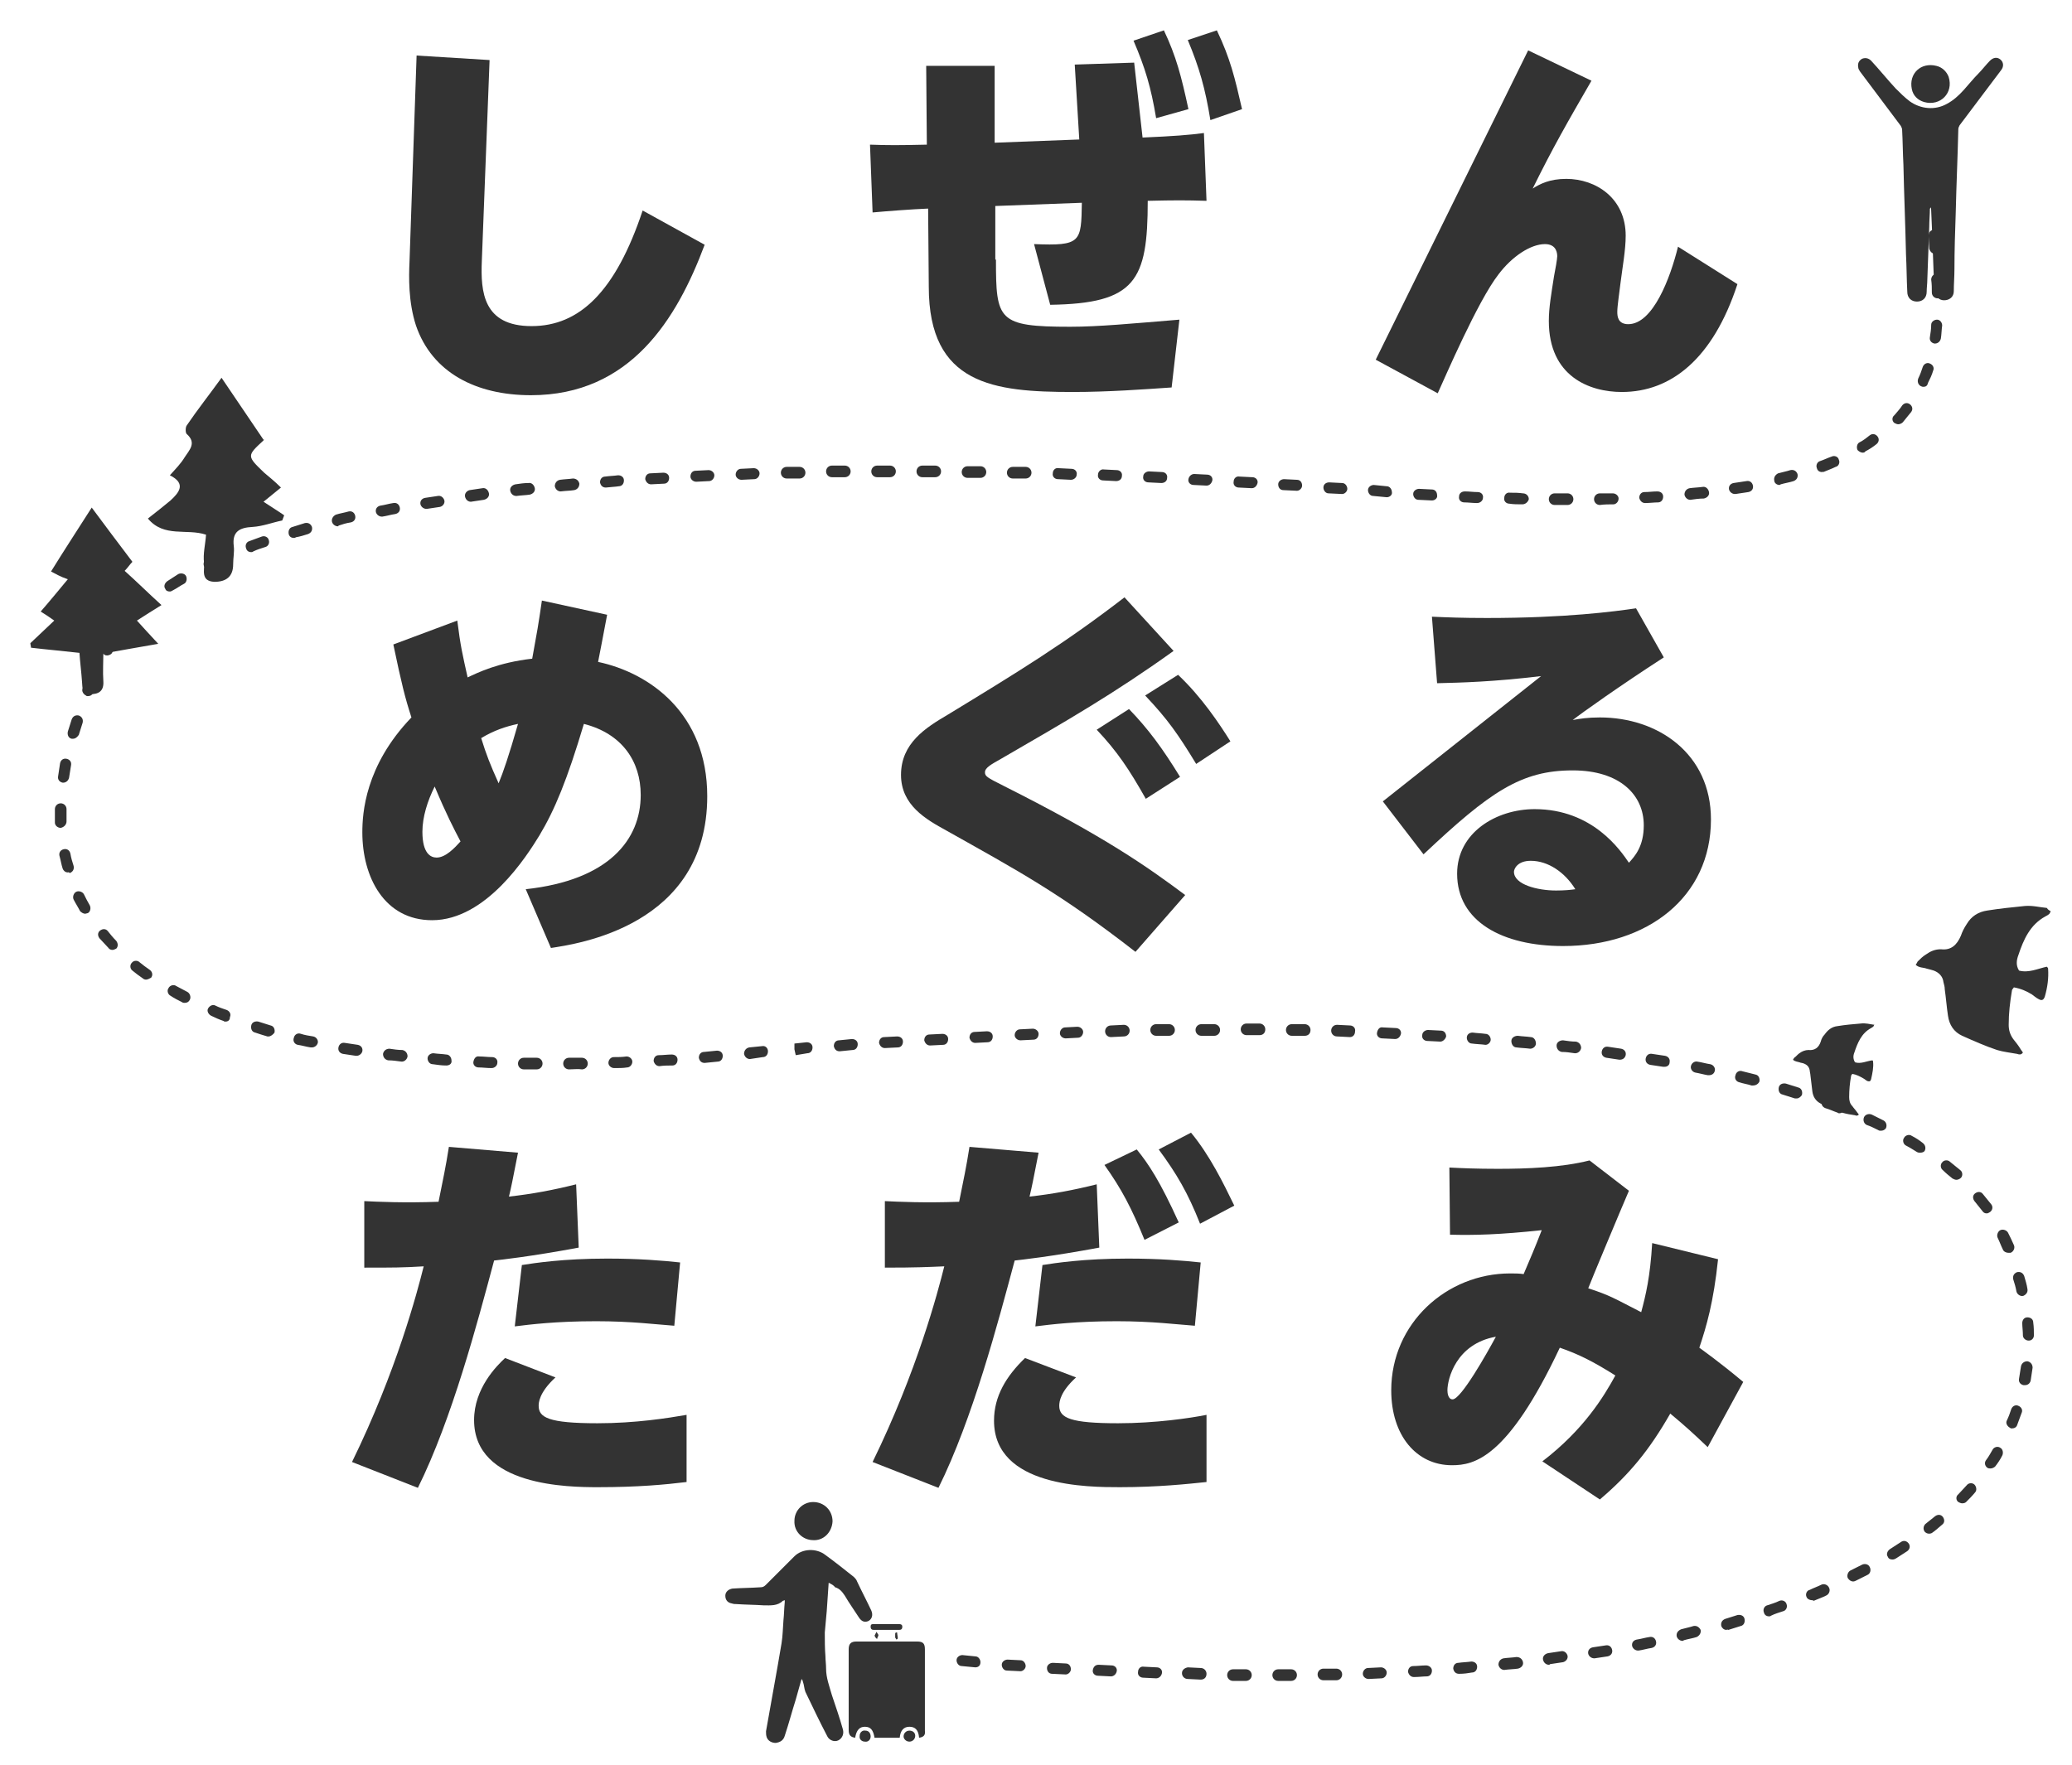
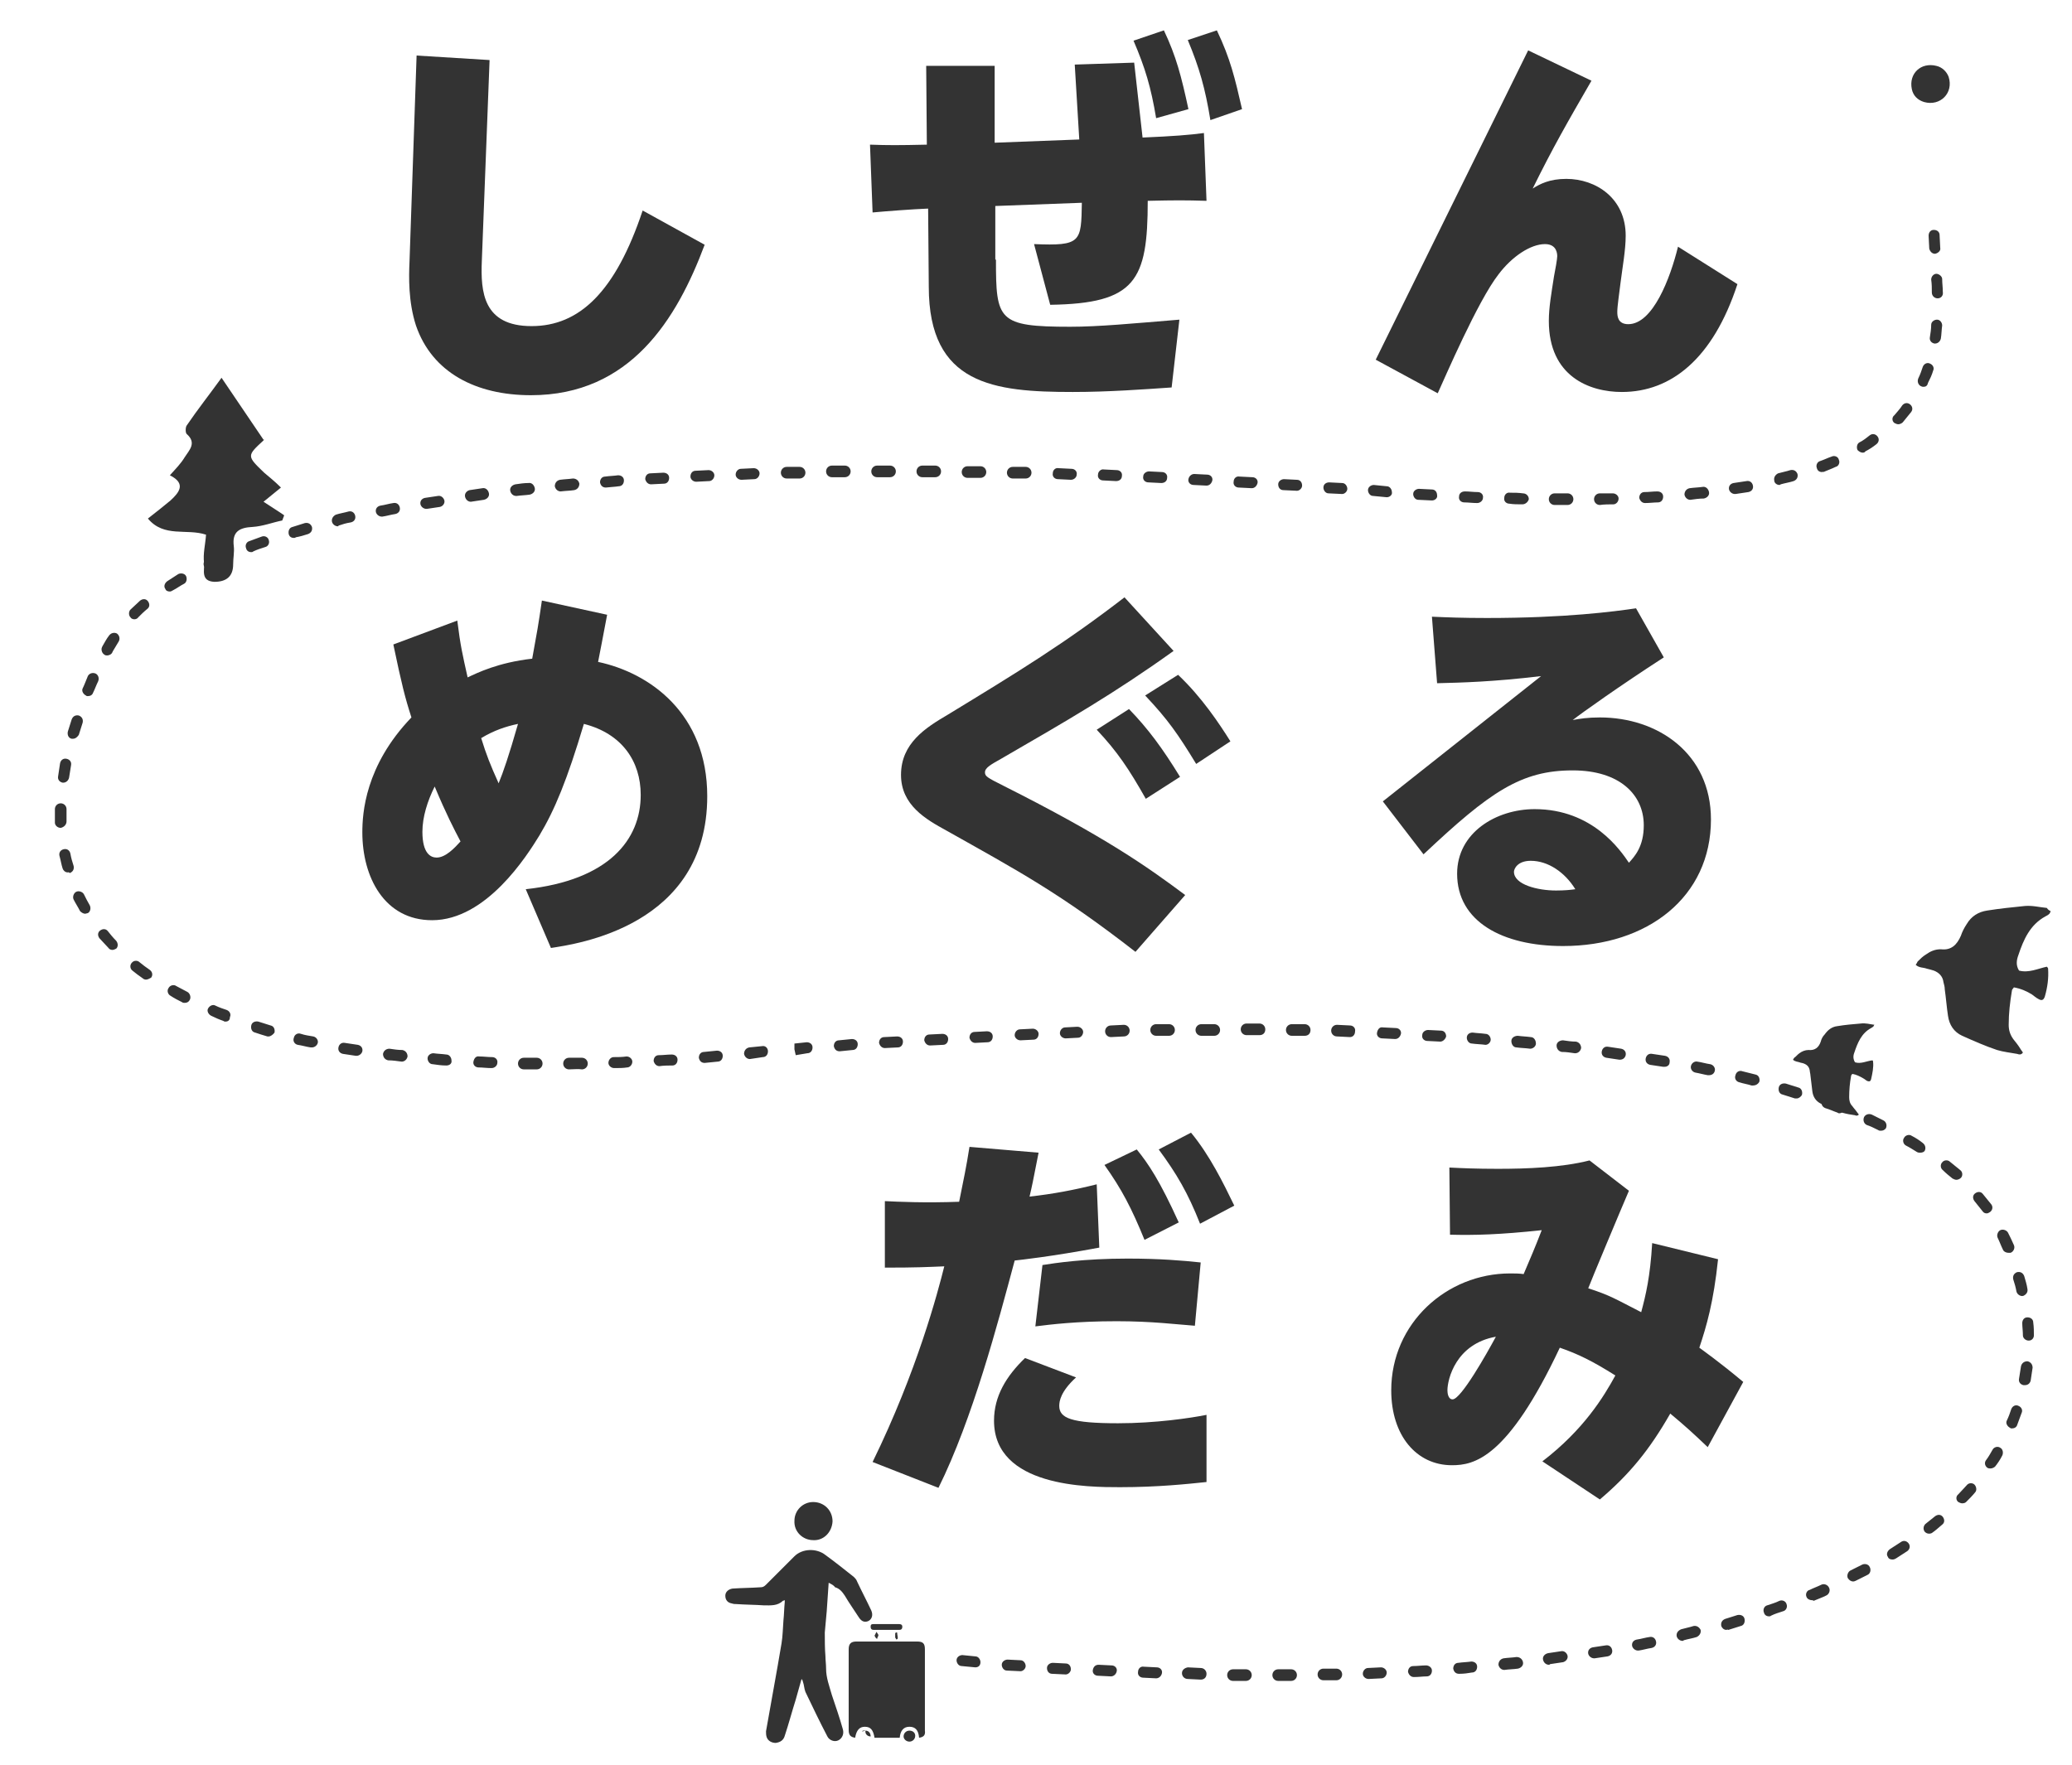
<svg xmlns="http://www.w3.org/2000/svg" version="1.1" id="レイヤー_1" x="0px" y="0px" width="320.8" height="273.3" viewBox="0 0 320.8 273.3" style="enable-background:new 0 0 320.8 273.3;" xml:space="preserve">
  <style type="text/css">
	.st0{fill:#333333;}
</style>
  <g>
    <g>
      <g>
        <g>
-           <path class="st0" d="M298.8,32.3c0,0.9-0.1,1.8-0.1,2.8c-0.1,2.7-0.2,5.5-0.3,8.2c0,0.6-0.1,1.3-0.1,1.9c0,0.9-0.6,1.5-1.5,1.5      c-0.9,0-1.5-0.6-1.5-1.5c-0.1-1.9-0.1-3.9-0.2-5.8c-0.1-4.6-0.3-9.3-0.4-13.9c-0.1-1.8-0.1-3.6-0.2-5.4c0-0.2-0.1-0.4-0.2-0.6      c-2.1-2.8-4.2-5.6-6.3-8.4c-0.1-0.2-0.3-0.4-0.3-0.7c-0.1-0.6,0.1-1,0.6-1.3c0.5-0.2,1-0.1,1.4,0.3c1.3,1.4,2.5,2.9,3.8,4.3      c0.7,0.7,1.4,1.4,2.2,2c1.7,1.2,3.9,1.4,5.7,0.4c2.1-1.1,3.3-3.1,4.9-4.7c0.6-0.6,1.2-1.4,1.8-2c0.5-0.5,1.1-0.6,1.6-0.2      c0.5,0.4,0.6,1.1,0.1,1.7c-2.1,2.8-4.3,5.7-6.4,8.5c-0.1,0.2-0.2,0.4-0.2,0.6c-0.1,4.3-0.3,8.6-0.4,12.9      c-0.1,2.9-0.2,5.9-0.2,8.8c0,1.1-0.1,2.3-0.1,3.4c0,0.9-0.7,1.4-1.5,1.4c-0.8,0-1.4-0.6-1.5-1.5c-0.2-4.1-0.3-8.2-0.5-12.4      c0-0.2,0-0.4-0.1-0.5C298.9,32.3,298.8,32.3,298.8,32.3z" />
          <path class="st0" d="M296,13.8c-0.5-2.4,1.4-4.2,3.8-3.6c0.9,0.2,1.6,0.9,1.9,1.7c0.8,2.5-1.3,4.6-3.8,3.9      C296.9,15.5,296.2,14.8,296,13.8z" />
        </g>
      </g>
    </g>
    <g>
      <g>
        <g>
          <path class="st0" d="M128.3,245.1c-0.1,1.6-0.2,3-0.3,4.4c-0.1,1.1-0.2,2.2-0.3,3.3c0,1.2,0,2.5,0.1,3.7c0,0.6,0.1,1.2,0.1,1.9      c0,1.4,0.5,2.7,0.9,4.1c0.6,1.8,1.2,3.5,1.7,5.3c0.2,0.7-0.1,1.4-0.7,1.7c-0.6,0.3-1.4,0-1.7-0.6c-1.2-2.3-2.3-4.6-3.4-6.9      c-0.2-0.5-0.2-1.1-0.4-1.6c0-0.1-0.1-0.3-0.2-0.4c-0.3,1.1-0.6,2.1-0.9,3.2c-0.6,1.9-1.1,3.8-1.7,5.6c-0.2,0.7-0.7,1-1.4,1.1      c-0.6,0-1.2-0.3-1.4-0.9c-0.1-0.3-0.1-0.6-0.1-0.9c0.6-3.4,1.2-6.7,1.8-10.1c0.2-1.2,0.4-2.3,0.6-3.5c0.2-1.2,0.2-2.4,0.3-3.6      c0.1-0.9,0.1-1.8,0.2-2.8c0-0.1,0-0.2,0-0.3c-0.1,0-0.2,0.1-0.3,0.1c-0.8,0.8-1.9,0.7-2.9,0.7c-1.4-0.1-2.9-0.1-4.3-0.2      c-0.2,0-0.4,0-0.7-0.1c-0.6-0.1-1-0.5-1-1.2c0-0.6,0.5-1,1.1-1.1c1.4-0.1,2.9-0.1,4.3-0.2c0.4,0,0.6-0.1,0.9-0.4      c1.5-1.5,2.9-2.9,4.4-4.4c1.2-1.2,3.4-1.3,4.8-0.2c1.5,1.1,2.9,2.2,4.4,3.4c0.2,0.2,0.4,0.4,0.5,0.7c0.7,1.5,1.5,3,2.2,4.5      c0.3,0.7,0.1,1.3-0.4,1.6c-0.6,0.3-1.1,0.1-1.5-0.5c-0.7-1.1-1.5-2.2-2.2-3.4c-0.4-0.6-0.8-1.1-1.5-1.3      C129.1,245.5,128.7,245.3,128.3,245.1z" />
          <path class="st0" d="M142.3,269.1c-0.1-1.2-0.6-1.7-1.5-1.7c-0.9,0-1.4,0.6-1.5,1.7c-1.3,0-2.6,0-3.9,0      c-0.2-1.2-0.6-1.7-1.5-1.7c-0.8,0-1.3,0.5-1.5,1.7c-0.7-0.1-1-0.4-1-1.2c0-2.7,0-5.4,0-8.1c0-1.5,0-3,0-4.4      c0-0.9,0.4-1.2,1.2-1.2c3.1,0,6.3,0,9.4,0c0.9,0,1.2,0.3,1.2,1.2c0,4.2,0,8.4,0,12.6C143.3,268.7,143,269,142.3,269.1z" />
          <path class="st0" d="M125.9,238.5c-1.6,0-3-1.3-2.9-3c0-1.6,1.3-2.9,2.9-2.9c1.7,0,3,1.3,3,3      C128.8,237.3,127.5,238.6,125.9,238.5z" />
          <path class="st0" d="M137.3,252.4c-0.7,0-1.3,0-2,0c-0.3,0-0.5-0.1-0.5-0.5c0-0.4,0.2-0.4,0.5-0.4c1.3,0,2.6,0,3.9,0      c0.3,0,0.5,0.1,0.5,0.4c0,0.4-0.2,0.5-0.5,0.5C138.6,252.4,137.9,252.4,137.3,252.4z" />
-           <path class="st0" d="M134,268c0.5,0,0.8,0.4,0.8,0.9c0,0.5-0.4,0.9-0.9,0.8c-0.5,0-0.9-0.4-0.8-0.9      C133.1,268.3,133.5,267.9,134,268z" />
+           <path class="st0" d="M134,268c0.5,0,0.8,0.4,0.8,0.9c-0.5,0-0.9-0.4-0.8-0.9      C133.1,268.3,133.5,267.9,134,268z" />
          <path class="st0" d="M140.8,268c0.5,0,0.9,0.3,0.9,0.8c0,0.5-0.4,0.9-0.9,0.9c-0.5,0-0.9-0.4-0.9-0.8      C139.9,268.4,140.3,268,140.8,268z" />
          <path class="st0" d="M135.4,253.3c0.1-0.2,0.2-0.4,0.3-0.6c0.1,0.2,0.3,0.4,0.3,0.5c0,0.2-0.2,0.4-0.2,0.6      C135.6,253.7,135.5,253.5,135.4,253.3z" />
          <path class="st0" d="M138.6,253.3c0-0.1,0-0.2,0-0.3c0-0.1,0.1-0.2,0.1-0.2c0.1,0,0.2,0,0.2,0c0,0.3,0.1,0.6,0.1,0.9      c0,0.1-0.1,0.1-0.2,0.2c-0.1-0.1-0.1-0.2-0.2-0.3C138.6,253.5,138.6,253.4,138.6,253.3C138.6,253.3,138.6,253.3,138.6,253.3z" />
        </g>
      </g>
    </g>
    <g>
      <path class="st0" d="M75.8,9.3l-1.2,31.1c-0.2,4.8,0.2,10.1,7.7,10.1c7.4,0,13-5.3,17.2-17.9l9.6,5.3    c-4.3,11.5-11.5,23.3-26.9,23.3c-8.5,0-15.3-3.5-17.8-10.8c-1.2-3.7-1.1-7.6-1-9.8l1.1-32L75.8,9.3z" />
      <path class="st0" d="M154.2,40.2c0,9.4,0.3,10.4,11.5,10.4c4.4,0,9.6-0.5,16.9-1.1L181.4,60c-4.4,0.3-9.8,0.7-15.3,0.7    c-12.2,0-22.3-1.1-22.3-16.3l-0.1-12.1c-2.5,0.1-6.4,0.4-8.6,0.6l-0.4-10.5c2.8,0.1,4.4,0.1,8.8,0l-0.1-12.2h10.6v11.9l13.1-0.5    l-0.7-11.6l9.2-0.3l1.3,11.6c4.7-0.2,7.3-0.4,9.5-0.7l0.4,10.5c-3.2-0.1-4.9-0.1-9.1,0c0,12.4-1.9,15.9-15.1,16.1l-2.5-9.4    c7.3,0.3,7.3-0.3,7.4-6.4l-13.4,0.5V40.2z M180.2,4.7c1.9,4,2.7,7.1,3.8,12.2l-5,1.4c-0.8-4.8-1.7-7.8-3.5-12L180.2,4.7z     M188.4,4.7c2.1,4.4,2.8,7.4,3.9,12.2l-4.9,1.7c-0.8-4.9-1.7-8.1-3.5-12.4L188.4,4.7z" />
      <path class="st0" d="M246.4,12.5c-3.7,6.4-6,10.4-9.1,16.7c1.1-0.7,2.6-1.5,5.2-1.5c4.6,0,9.2,3,9.2,8.8c0,2.2-0.5,4.9-0.8,7.3    c-0.2,1.7-0.5,3.6-0.5,4.5c0,0.7,0.1,1.9,1.7,1.9c3.8,0,6.5-7.1,7.7-12l9.2,5.8c-3.8,11.6-10.3,16.7-17.9,16.7    c-5,0-11.3-2.4-11.3-11c0-2.1,0.4-4.3,0.8-6.9c0.2-1,0.5-2.7,0.5-3.1c0-0.3,0-1.9-1.9-1.9c-2.2,0-5.1,1.9-7.2,4.7    c-3.2,4.1-8.3,16-9.4,18.4l-9.6-5.2l23.6-47.9L246.4,12.5z" />
      <path class="st0" d="M94,95.2c-0.8,4.3-1,5.2-1.4,7.3c8,1.7,16.9,8,16.9,20.8c0,20.2-20.4,22.9-24.2,23.5l-3.9-9.1    c12.9-1.4,17.8-7.7,17.8-14.6c0-5.2-2.9-9.5-8.8-11c-2.6,8.7-4.5,13.3-6.9,17.3c-1.9,3.1-8.2,13.1-16.6,13.1    c-7.4,0-10.8-6.7-10.8-13.6c0-2.9,0.4-10.3,7.6-17.8c-1-3.1-1.5-5.1-2.8-11.3l9.9-3.7c0.5,4,0.8,5.2,1.6,8.8    c1.5-0.7,4.7-2.3,10-2.9c0.8-4.4,0.9-4.9,1.5-9L94,95.2z M67.3,121.8c-1.1,2.2-1.9,4.7-1.9,7c0,3.4,1.3,4,2.2,4    c1.4,0,2.8-1.5,3.7-2.5C70.3,128.4,69.1,126.1,67.3,121.8z M74.5,114.3c0.8,2.6,1.4,4.1,2.7,7c0.7-1.7,1.6-4.3,3-9.2    C78.3,112.5,76.5,113.1,74.5,114.3z" />
      <path class="st0" d="M181.7,100.8c-9.2,6.6-16.5,10.8-26.7,16.7c-1.6,0.9-2.5,1.4-2.5,2.1c0,0.6,0.3,0.8,2.9,2.1    c15.7,7.9,22.2,12.5,28.1,16.9l-7.7,8.8c-11.7-9.1-18.1-12.5-29.3-18.8c-3.1-1.7-7-3.9-7-8.6c0-4.9,3.8-7.3,7.2-9.3    c11-6.7,18.2-11.1,27.4-18.2L181.7,100.8z M174.8,109.8c3,3.1,5.2,6.1,7.9,10.5l-5.3,3.4c-2.6-4.6-4.4-7.3-7.6-10.7L174.8,109.8z     M182.4,104.5c3.7,3.5,6.4,7.6,8.1,10.3l-5.3,3.5c-2.8-4.6-4.4-6.9-7.9-10.6L182.4,104.5z" />
      <path class="st0" d="M214.1,124.1l24.5-19.4c-7.6,0.9-12.2,1-16.1,1.1l-0.8-10.3c2.3,0.1,4.7,0.2,8.5,0.2c12.2,0,19.7-1,23.1-1.5    l4.3,7.6c-6.8,4.4-12.7,8.6-14.1,9.7c1.1-0.2,2.3-0.4,4.2-0.4c9,0,17.2,5.6,17.2,15.8c0,12-9.8,19.6-22.9,19.6    c-9.4,0-16.4-3.8-16.4-11.2c0-6.4,6.1-10,12-10c9,0,13.3,6.4,14.6,8.3c0.9-1,2.3-2.5,2.3-5.8c0-4.7-3.7-8.5-11-8.5    c-8,0-12.8,3.3-23.1,13L214.1,124.1z M237,133.3c-2.1,0-2.6,1.3-2.6,1.7c0,2,3.7,2.9,6.5,2.9c1.4,0,2.3-0.1,3-0.2    C242.3,135.1,239.7,133.3,237,133.3z" />
-       <path class="st0" d="M54.5,226.4c6.9-14.1,10.1-26.3,11.1-30.3c-3.4,0.2-4.6,0.2-9.2,0.2L56.4,186c2,0.1,6.2,0.3,11.5,0.1    c0.7-3.5,1.1-5.3,1.6-8.5l10.7,0.9c-0.9,4.6-1,5.1-1.4,6.8c3.6-0.4,6.8-1,10.4-1.9l0.4,9.8c-7.5,1.4-12.2,1.9-13.1,2    c-2.6,9.7-6.5,24.5-11.8,35.2L54.5,226.4z M86,213.3c-2.6,2.4-2.6,4-2.6,4.4c0,1.8,1.5,2.7,9.1,2.7c5.9,0,10.9-0.8,13.8-1.3v10.4    c-3.3,0.4-7.5,0.8-13.7,0.8c-4.5,0-19.2-0.1-19.2-10.4c0-4.9,3.5-8.4,4.8-9.6L86,213.3z M104.4,205.3c-2.8-0.2-6.6-0.7-12.1-0.7    c-6.2,0-10.2,0.5-12.6,0.8l1.1-9.5c1.9-0.3,6.4-1,13.2-1c4.9,0,8.5,0.3,11.3,0.6L104.4,205.3z" />
      <path class="st0" d="M135.1,226.4c6.9-14.1,10.1-26.3,11.1-30.3c-2.5,0.1-4.2,0.2-9.2,0.2L137,186c2,0.1,6.2,0.3,11.5,0.1    c0.7-3.5,1.1-5.3,1.6-8.5l10.7,0.9c-0.9,4.6-1,5.1-1.4,6.8c3.6-0.4,6.8-1,10.4-1.9l0.4,9.8c-7.5,1.4-12.2,1.9-13.1,2    c-2.6,9.7-6.5,24.5-11.8,35.2L135.1,226.4z M166.6,213.3c-2.4,2.2-2.6,3.7-2.6,4.4c0,1.9,1.8,2.7,9.1,2.7c5.8,0,11.2-0.8,13.7-1.3    v10.4c-2.9,0.3-7.5,0.8-13.4,0.8c-4.9,0-19.5,0-19.5-10.3c0-3.8,1.9-6.9,4.8-9.7L166.6,213.3z M185,205.3    c-2.8-0.2-6.6-0.7-12.1-0.7c-6.2,0-10.2,0.5-12.6,0.8l1.1-9.5c1.9-0.3,6.4-1,13.2-1c4.9,0,8.5,0.3,11.3,0.6L185,205.3z M176,178    c1.8,2.2,3.6,4.9,6.5,11.3l-5.3,2.7c-2-4.9-3.5-7.8-6.2-11.6L176,178z M184.4,175.4c2.9,3.5,5,7.8,6.7,11.3l-5.3,2.8    c-1.9-4.8-3.6-7.7-6.4-11.5L184.4,175.4z" />
      <path class="st0" d="M238.8,226.3c6.4-4.9,9.5-10,11.3-13.3c-3.5-2.2-5.7-3.3-8.6-4.3c-8.1,17.2-13.3,18.2-16.7,18.2    c-5.5,0-9.4-4.6-9.4-11.6c0-10.4,8.6-18.1,18.4-18.1c0.7,0,1.4,0,2.1,0.1c1.1-2.6,1.6-3.7,2.8-6.8c-6.5,0.7-10.5,0.8-14.2,0.7    l-0.1-10.4c1.9,0.1,4.2,0.2,7.5,0.2c4.5,0,9.9-0.2,14.2-1.3l6.1,4.7c-1,2.3-6.1,14.5-6.3,15.1c3.4,1.1,4.1,1.6,8.2,3.7    c0.7-2.6,1.4-5.5,1.7-10.7l10.2,2.5c-0.7,6.7-1.8,10.4-2.9,13.7c0.4,0.3,3.1,2.2,6.8,5.3l-5.5,10.1c-2.2-2.1-3.4-3.2-5.8-5.2    c-3.2,5.6-6.3,9.4-10.9,13.3L238.8,226.3z M224.1,215.3c0,0.4,0.1,1.4,0.8,1.4c1.3,0,5.3-7.1,6.7-9.7    C225.4,208.1,224.1,213.6,224.1,215.3z" />
    </g>
    <path class="st0" d="M197.9,260.3c-0.5,0-0.9-0.4-0.9-0.9s0.4-0.9,0.9-0.9c0.7,0,1.3,0,2,0c0,0,0,0,0,0c0.5,0,0.9,0.4,0.9,0.9   c0,0.5-0.4,0.9-0.9,0.9C199.3,260.3,198.6,260.3,197.9,260.3L197.9,260.3z M192.9,260.3C192.9,260.3,192.9,260.3,192.9,260.3l-2,0   c-0.5,0-0.9-0.4-0.9-0.9c0-0.5,0.4-0.9,0.9-0.9c0,0,0,0,0,0l2,0c0.5,0,0.9,0.4,0.9,0.9C193.8,259.9,193.4,260.3,192.9,260.3z    M204.9,260.2c-0.5,0-0.9-0.4-0.9-0.9c0-0.5,0.4-0.9,0.9-0.9l2,0c0.5,0,0.9,0.4,0.9,0.9c0,0.5-0.4,0.9-0.9,0.9L204.9,260.2   C205,260.2,205,260.2,204.9,260.2z M185.9,260.1C185.9,260.1,185.9,260.1,185.9,260.1l-2-0.1c-0.5,0-0.9-0.4-0.9-0.9   c0-0.5,0.4-0.8,0.9-0.9l2,0.1c0.5,0,0.9,0.4,0.9,0.9C186.8,259.8,186.4,260.1,185.9,260.1z M211.9,260c-0.5,0-0.9-0.4-0.9-0.8   c0-0.5,0.4-0.9,0.8-0.9l2-0.1c0.5,0,0.9,0.4,0.9,0.8c0,0.5-0.4,0.9-0.8,0.9L211.9,260C212,260,212,260,211.9,260z M179,259.9   C178.9,259.9,178.9,259.9,179,259.9l-2-0.1c-0.5,0-0.9-0.4-0.8-0.9c0-0.5,0.4-0.9,0.9-0.8l2,0.1c0.5,0,0.9,0.4,0.8,0.9   C179.8,259.6,179.4,259.9,179,259.9z M218.9,259.7c-0.5,0-0.8-0.4-0.9-0.8c0-0.5,0.3-0.9,0.8-0.9c0.7,0,1.3-0.1,2-0.1   c0.4,0,0.9,0.3,0.9,0.8c0,0.5-0.3,0.9-0.8,0.9C220.3,259.6,219.7,259.7,218.9,259.7C219,259.7,218.9,259.7,218.9,259.7z M172,259.6   C171.9,259.6,171.9,259.6,172,259.6l-2-0.1c-0.5,0-0.9-0.4-0.8-0.9s0.4-0.8,0.9-0.8l2,0.1c0.5,0,0.9,0.4,0.8,0.9   C172.8,259.3,172.4,259.6,172,259.6z M165,259.3C165,259.3,164.9,259.3,165,259.3l-2.1-0.1c-0.5,0-0.8-0.4-0.8-0.9   c0-0.5,0.5-0.8,0.9-0.8l2,0.1c0.5,0,0.8,0.4,0.8,0.9C165.8,258.9,165.4,259.3,165,259.3z M225.9,259.2c-0.5,0-0.8-0.3-0.9-0.8   c0-0.5,0.3-0.9,0.8-0.9c0.7-0.1,1.3-0.1,2-0.2c0.5,0,0.9,0.3,0.9,0.8c0,0.5-0.3,0.9-0.8,0.9C227.3,259.1,226.7,259.2,225.9,259.2   C226,259.2,225.9,259.2,225.9,259.2z M158,258.8C158,258.8,157.9,258.8,158,258.8l-2.1-0.1c-0.5,0-0.8-0.5-0.8-0.9   c0-0.5,0.5-0.8,0.9-0.8l2,0.1c0.5,0,0.8,0.5,0.8,0.9C158.8,258.4,158.4,258.8,158,258.8z M232.9,258.6c-0.4,0-0.8-0.3-0.9-0.8   c0-0.5,0.3-0.9,0.8-1c0.7-0.1,1.3-0.1,2-0.2c0.5,0,0.9,0.3,1,0.8c0.1,0.5-0.3,0.9-0.8,1C234.3,258.5,233.6,258.5,232.9,258.6   C232.9,258.6,232.9,258.6,232.9,258.6z M151,258.2C151,258.2,151,258.2,151,258.2l-2.1-0.2c-0.5,0-0.8-0.5-0.8-0.9   c0-0.5,0.5-0.8,0.9-0.8l2,0.2c0.5,0,0.8,0.5,0.8,0.9C151.8,257.9,151.5,258.2,151,258.2z M239.8,257.8c-0.4,0-0.8-0.3-0.9-0.8   c-0.1-0.5,0.3-0.9,0.8-1c0.7-0.1,1.3-0.2,2-0.3c0.5-0.1,0.9,0.3,1,0.7c0.1,0.5-0.3,0.9-0.7,1c-0.7,0.1-1.3,0.2-2,0.3   C239.9,257.8,239.9,257.8,239.8,257.8z M246.8,256.8c-0.4,0-0.8-0.3-0.9-0.7c-0.1-0.5,0.2-0.9,0.7-1c0.7-0.1,1.3-0.2,2-0.3   c0.5-0.1,0.9,0.2,1,0.7c0.1,0.5-0.2,0.9-0.7,1c-0.7,0.1-1.3,0.2-2,0.3C246.8,256.8,246.8,256.8,246.8,256.8z M253.6,255.6   c-0.4,0-0.8-0.3-0.9-0.7c-0.1-0.5,0.2-0.9,0.7-1c0.7-0.1,1.3-0.3,2-0.4c0.5-0.1,0.9,0.2,1,0.7c0.1,0.5-0.2,0.9-0.7,1   c-0.7,0.1-1.3,0.3-2,0.4C253.8,255.6,253.7,255.6,253.6,255.6z M260.5,254.1c-0.4,0-0.8-0.3-0.9-0.7c-0.1-0.5,0.2-0.9,0.7-1.1   c0.7-0.2,1.3-0.3,1.9-0.5c0.5-0.1,0.9,0.2,1.1,0.6c0.1,0.5-0.2,0.9-0.6,1.1c-0.6,0.2-1.3,0.3-2,0.5   C260.6,254.1,260.6,254.1,260.5,254.1z M267.3,252.4c-0.4,0-0.7-0.3-0.8-0.6c-0.1-0.5,0.1-0.9,0.6-1.1c0.6-0.2,1.3-0.4,1.9-0.6   c0.5-0.1,1,0.1,1.1,0.6s-0.1,1-0.6,1.1c-0.6,0.2-1.3,0.4-1.9,0.6C267.4,252.3,267.3,252.4,267.3,252.4z M273.9,250.3   c-0.4,0-0.7-0.2-0.8-0.6c-0.2-0.5,0.1-1,0.5-1.1c0.6-0.2,1.3-0.4,1.9-0.7c0.5-0.2,1,0.1,1.1,0.5c0.2,0.5-0.1,1-0.5,1.1   c-0.6,0.2-1.3,0.4-1.9,0.7C274.1,250.3,274,250.3,273.9,250.3z M280.5,247.8c-0.3,0-0.7-0.2-0.8-0.5c-0.2-0.4,0-1,0.5-1.1   c0.6-0.3,1.2-0.5,1.8-0.8c0.4-0.2,1,0,1.2,0.5c0.2,0.4,0,1-0.5,1.2c-0.6,0.3-1.2,0.5-1.9,0.8C280.7,247.8,280.6,247.8,280.5,247.8z    M286.9,244.9c-0.3,0-0.6-0.2-0.8-0.5c-0.2-0.4,0-1,0.4-1.2c0.6-0.3,1.2-0.6,1.8-0.9c0.4-0.2,1-0.1,1.2,0.4c0.2,0.4,0.1,1-0.4,1.2   c-0.6,0.3-1.2,0.6-1.8,0.9C287.1,244.9,287,244.9,286.9,244.9z M293,241.5c-0.3,0-0.6-0.1-0.7-0.4c-0.3-0.4-0.1-0.9,0.3-1.2   c0.6-0.4,1.1-0.7,1.7-1.1c0.4-0.3,0.9-0.2,1.2,0.2c0.3,0.4,0.2,0.9-0.2,1.2c-0.6,0.4-1.1,0.7-1.7,1.1   C293.3,241.5,293.1,241.5,293,241.5z M298.7,237.5c-0.3,0-0.5-0.1-0.7-0.3c-0.3-0.4-0.2-0.9,0.1-1.2c0.5-0.4,1-0.8,1.5-1.2   c0.4-0.3,0.9-0.3,1.2,0.1c0.3,0.4,0.3,0.9-0.1,1.2c-0.5,0.4-1,0.9-1.6,1.3C299.1,237.4,298.9,237.5,298.7,237.5z M303.8,232.8   c-0.2,0-0.4-0.1-0.6-0.2c-0.4-0.3-0.4-0.9,0-1.2c0.5-0.5,0.9-1,1.3-1.4c0.3-0.4,0.9-0.4,1.2-0.1s0.4,0.9,0.1,1.2   c-0.4,0.5-0.9,1-1.4,1.5C304.3,232.7,304.1,232.8,303.8,232.8z M308.2,227.4c-0.2,0-0.3,0-0.5-0.1c-0.4-0.3-0.5-0.8-0.2-1.2   c0.4-0.5,0.7-1.1,1-1.6c0.2-0.4,0.8-0.6,1.2-0.3c0.4,0.2,0.5,0.8,0.3,1.2c-0.3,0.6-0.7,1.2-1.1,1.7   C308.8,227.2,308.5,227.4,308.2,227.4z M311.5,221.2c-0.1,0-0.2,0-0.3-0.1c-0.4-0.2-0.7-0.7-0.5-1.1c0.3-0.6,0.5-1.2,0.7-1.8   c0.2-0.5,0.7-0.7,1.1-0.5c0.5,0.2,0.7,0.7,0.5,1.1c-0.2,0.6-0.5,1.3-0.7,1.9C312.2,221,311.9,221.2,311.5,221.2z M313.5,214.5   c-0.1,0-0.1,0-0.2,0c-0.5-0.1-0.8-0.5-0.7-1c0.1-0.6,0.2-1.3,0.3-1.9c0.1-0.5,0.5-0.8,1-0.8c0.5,0.1,0.8,0.5,0.8,1   c-0.1,0.7-0.2,1.4-0.3,2C314.3,214.2,314,214.5,313.5,214.5z M314.1,207.6c-0.5,0-0.9-0.4-0.9-0.8c0-0.7-0.1-1.3-0.1-1.9   c0-0.5,0.3-0.9,0.8-0.9c0.5,0,0.9,0.3,0.9,0.8c0.1,0.7,0.1,1.4,0.1,2C314.9,207.2,314.6,207.6,314.1,207.6   C314.1,207.6,314.1,207.6,314.1,207.6z M313.1,200.7c-0.4,0-0.8-0.3-0.9-0.7c-0.1-0.6-0.3-1.3-0.5-1.9c-0.1-0.5,0.1-0.9,0.6-1.1   c0.5-0.1,0.9,0.1,1.1,0.6c0.2,0.7,0.4,1.3,0.5,2c0.1,0.5-0.2,0.9-0.7,1.1C313.3,200.6,313.2,200.7,313.1,200.7z M310.9,194   c-0.3,0-0.7-0.2-0.8-0.5c-0.3-0.6-0.5-1.2-0.8-1.8c-0.2-0.4,0-1,0.4-1.2c0.4-0.2,1,0,1.2,0.4c0.3,0.6,0.6,1.2,0.9,1.9   c0.2,0.4,0,1-0.5,1.2C311.2,194,311.1,194,310.9,194z M307.6,187.9c-0.3,0-0.5-0.1-0.7-0.4c-0.4-0.5-0.8-1-1.2-1.5   c-0.3-0.4-0.3-0.9,0.1-1.2c0.4-0.3,0.9-0.3,1.2,0.1c0.4,0.5,0.9,1.1,1.3,1.6c0.3,0.4,0.2,0.9-0.2,1.2   C307.9,187.8,307.8,187.9,307.6,187.9z M302.9,182.7c-0.2,0-0.4-0.1-0.6-0.2c-0.5-0.4-1-0.8-1.5-1.3c-0.4-0.3-0.4-0.9-0.1-1.2   c0.3-0.4,0.9-0.4,1.2-0.1c0.5,0.4,1.1,0.9,1.6,1.3c0.4,0.3,0.4,0.9,0.1,1.2C303.4,182.6,303.1,182.7,302.9,182.7z M297.3,178.5   c-0.2,0-0.3,0-0.5-0.1c-0.5-0.3-1.1-0.7-1.7-1c-0.4-0.2-0.6-0.8-0.3-1.2c0.2-0.4,0.8-0.6,1.2-0.3c0.6,0.3,1.2,0.7,1.7,1.1   c0.4,0.3,0.5,0.8,0.3,1.2C297.9,178.4,297.6,178.5,297.3,178.5z M291.2,175.1c-0.1,0-0.3,0-0.4-0.1c-0.6-0.3-1.2-0.6-1.8-0.8   c-0.4-0.2-0.6-0.7-0.4-1.2c0.2-0.4,0.7-0.6,1.2-0.4c0.6,0.3,1.2,0.6,1.8,0.9c0.4,0.2,0.6,0.7,0.4,1.2   C291.8,175,291.5,175.1,291.2,175.1z M284.8,172.4c-0.1,0-0.2,0-0.3-0.1c-0.6-0.2-1.2-0.5-1.9-0.7c-0.5-0.2-0.7-0.7-0.5-1.1   c0.2-0.5,0.7-0.7,1.1-0.5c0.6,0.2,1.3,0.5,1.9,0.7c0.5,0.2,0.7,0.7,0.5,1.1C285.5,172.1,285.1,172.4,284.8,172.4z M278.2,170.1   c-0.1,0-0.2,0-0.3,0c-0.6-0.2-1.3-0.4-1.9-0.6c-0.5-0.1-0.7-0.6-0.6-1.1c0.1-0.5,0.6-0.7,1.1-0.6c0.6,0.2,1.3,0.4,1.9,0.6   c0.5,0.1,0.7,0.6,0.6,1.1C278.9,169.8,278.5,170.1,278.2,170.1z M271.4,168.1c-0.1,0-0.1,0-0.2,0c-0.6-0.2-1.3-0.3-1.9-0.5   c-0.5-0.1-0.8-0.6-0.6-1.1c0.1-0.5,0.6-0.8,1.1-0.6c0.7,0.2,1.3,0.3,2,0.5c0.5,0.1,0.7,0.6,0.6,1.1   C272.2,167.9,271.8,168.1,271.4,168.1z M264.6,166.5c-0.1,0-0.1,0-0.2,0c-0.6-0.1-1.3-0.3-1.9-0.4c-0.5-0.1-0.8-0.6-0.7-1   c0.1-0.5,0.6-0.8,1-0.7c0.7,0.1,1.3,0.3,2,0.4c0.5,0.1,0.8,0.6,0.7,1C265.4,166.3,265,166.5,264.6,166.5z M83.1,165.6   C83.1,165.6,83.1,165.6,83.1,165.6c-0.7,0-1.3,0-2,0c-0.5,0-0.9-0.4-0.9-0.9c0-0.5,0.4-0.9,0.9-0.9c0.7,0,1.3,0,2,0   c0.5,0,0.9,0.4,0.9,0.9C84,165.2,83.6,165.6,83.1,165.6z M88.1,165.6c-0.5,0-0.9-0.4-0.9-0.9c0-0.5,0.4-0.9,0.9-0.9   c0.7,0,1.3,0,2,0c0.5,0,0.9,0.4,0.9,0.9c0,0.5-0.4,0.9-0.9,0.9C89.5,165.5,88.8,165.6,88.1,165.6C88.1,165.6,88.1,165.6,88.1,165.6   z M76.1,165.4C76.1,165.4,76.1,165.4,76.1,165.4c-0.7,0-1.4-0.1-2-0.1c-0.5,0-0.9-0.4-0.8-0.9s0.4-0.9,0.9-0.8c0.7,0,1.3,0.1,2,0.1   c0.5,0,0.9,0.4,0.8,0.9C77,165,76.6,165.4,76.1,165.4z M95.1,165.4c-0.5,0-0.9-0.4-0.9-0.8c0-0.5,0.4-0.9,0.8-0.9   c0.7,0,1.3,0,2-0.1c0.5,0,0.9,0.4,0.9,0.8c0,0.5-0.4,0.9-0.8,0.9C96.5,165.4,95.8,165.4,95.1,165.4   C95.1,165.4,95.1,165.4,95.1,165.4z M257.7,165.2c-0.1,0-0.1,0-0.2,0c-0.6-0.1-1.3-0.2-2-0.3c-0.5-0.1-0.8-0.5-0.7-1   c0.1-0.5,0.5-0.8,1-0.7c0.7,0.1,1.3,0.2,2,0.3c0.5,0.1,0.8,0.5,0.7,1C258.5,164.9,258.2,165.2,257.7,165.2z M102.1,165.1   c-0.5,0-0.8-0.4-0.9-0.8c0-0.5,0.3-0.9,0.8-0.9c0.7,0,1.3-0.1,2-0.1c0.5,0,0.9,0.3,0.9,0.8c0,0.5-0.3,0.9-0.8,0.9   C103.5,165,102.8,165,102.1,165.1C102.1,165.1,102.1,165.1,102.1,165.1z M69.1,165C69.1,165,69.1,165,69.1,165   c-0.7,0-1.4-0.1-2.1-0.2c-0.5,0-0.8-0.5-0.8-0.9c0-0.5,0.5-0.8,0.9-0.8c0.7,0.1,1.3,0.1,2,0.2c0.5,0,0.8,0.5,0.8,0.9   C70,164.7,69.6,165,69.1,165z M109.1,164.6c-0.5,0-0.8-0.3-0.9-0.8c0-0.5,0.3-0.9,0.8-0.9l2-0.2c0.5,0,0.9,0.3,0.9,0.8   c0,0.5-0.3,0.9-0.8,0.9L109.1,164.6C109.1,164.6,109.1,164.6,109.1,164.6z M62.2,164.4C62.1,164.4,62.1,164.4,62.2,164.4   c-0.8-0.1-1.4-0.2-2.1-0.2c-0.5-0.1-0.8-0.5-0.8-1c0.1-0.5,0.5-0.8,1-0.8c0.7,0.1,1.3,0.2,2,0.2c0.5,0.1,0.8,0.5,0.8,1   C63,164.1,62.6,164.4,62.2,164.4z M250.8,164.1c0,0-0.1,0-0.1,0c-0.7-0.1-1.3-0.2-2-0.3c-0.5-0.1-0.8-0.5-0.7-1   c0.1-0.5,0.5-0.8,1-0.7c0.7,0.1,1.3,0.2,2,0.3c0.5,0.1,0.8,0.5,0.7,1C251.6,163.8,251.3,164.1,250.8,164.1z M116.1,164   c-0.4,0-0.8-0.3-0.9-0.8c0-0.5,0.3-0.9,0.8-1l2-0.2c0.5-0.1,0.9,0.3,0.9,0.8c0,0.5-0.3,0.9-0.8,0.9L116.1,164   C116.1,164,116.1,164,116.1,164z M55.2,163.5c0,0-0.1,0-0.1,0c-0.7-0.1-1.3-0.2-2-0.3c-0.5-0.1-0.8-0.5-0.7-1   c0.1-0.5,0.5-0.8,1-0.7c0.6,0.1,1.3,0.2,2,0.3c0.5,0.1,0.8,0.5,0.7,1C56,163.2,55.6,163.5,55.2,163.5z M123.2,163.4l-0.2-0.9l0-0.9   l1.9-0.2c0.5,0,0.9,0.3,0.9,0.8c0,0.5-0.3,0.9-0.8,0.9L123.2,163.4z M243.9,163.1c0,0-0.1,0-0.1,0c-0.7-0.1-1.3-0.2-2-0.2   c-0.5-0.1-0.8-0.5-0.8-1s0.5-0.8,1-0.8c0.7,0.1,1.3,0.2,2,0.2c0.5,0.1,0.8,0.5,0.8,1C244.7,162.8,244.3,163.1,243.9,163.1z    M130,162.8c-0.5,0-0.8-0.3-0.9-0.8c0-0.5,0.3-0.9,0.8-0.9l2-0.2c0.5,0,0.9,0.3,0.9,0.8c0,0.5-0.3,0.9-0.8,0.9L130,162.8   C130.1,162.8,130,162.8,130,162.8z M236.9,162.4C236.9,162.4,236.9,162.4,236.9,162.4c-0.7-0.1-1.4-0.1-2.1-0.2   c-0.5,0-0.8-0.5-0.8-1c0-0.5,0.5-0.8,1-0.8c0.7,0.1,1.3,0.1,2,0.2c0.5,0,0.8,0.5,0.8,1C237.8,162,237.4,162.4,236.9,162.4z    M137,162.3c-0.5,0-0.8-0.4-0.9-0.8c0-0.5,0.3-0.9,0.8-0.9l2-0.1c0.5,0,0.9,0.3,0.9,0.8c0,0.5-0.3,0.9-0.8,0.9L137,162.3   C137,162.3,137,162.3,137,162.3z M48.3,162.2c-0.1,0-0.1,0-0.2,0c-0.7-0.1-1.3-0.3-2-0.4c-0.5-0.1-0.8-0.6-0.6-1.1   c0.1-0.5,0.6-0.8,1.1-0.6c0.6,0.2,1.3,0.3,1.9,0.4c0.5,0.1,0.8,0.6,0.7,1C49.1,161.9,48.7,162.2,48.3,162.2z M144,161.9   c-0.5,0-0.8-0.4-0.9-0.8c0-0.5,0.3-0.9,0.8-0.9l2-0.1c0.5,0,0.9,0.3,0.9,0.8c0,0.5-0.3,0.9-0.8,0.9L144,161.9   C144,161.9,144,161.9,144,161.9z M230,161.8C229.9,161.8,229.9,161.8,230,161.8c-0.7-0.1-1.4-0.1-2.1-0.2c-0.5,0-0.8-0.5-0.8-0.9   c0-0.5,0.4-0.8,0.9-0.8c0.7,0.1,1.3,0.1,2,0.2c0.5,0,0.8,0.5,0.8,0.9C230.8,161.4,230.4,161.8,230,161.8z M151,161.5   c-0.5,0-0.8-0.4-0.9-0.8c0-0.5,0.3-0.9,0.8-0.9l1.9-0.1c0.5,0,0.9,0.3,0.9,0.8c0,0.5-0.3,0.9-0.8,0.9L151,161.5   C151,161.5,151,161.5,151,161.5z M223,161.3C223,161.3,222.9,161.3,223,161.3l-2-0.1c-0.5,0-0.9-0.4-0.8-0.9c0-0.5,0.5-0.8,0.9-0.8   l2,0.1c0.5,0,0.8,0.4,0.8,0.9C223.8,160.9,223.4,161.3,223,161.3z M158,161.1c-0.5,0-0.9-0.4-0.9-0.8c0-0.5,0.4-0.9,0.8-0.9l2-0.1   c0.5,0,0.9,0.4,0.9,0.8c0,0.5-0.3,0.9-0.8,0.9L158,161.1C158,161.1,158,161.1,158,161.1z M216,160.9C216,160.9,216,160.9,216,160.9   l-2-0.1c-0.5,0-0.9-0.4-0.8-0.9s0.4-0.9,0.9-0.8l2,0.1c0.5,0,0.9,0.4,0.8,0.9C216.8,160.5,216.5,160.9,216,160.9z M165,160.8   c-0.5,0-0.9-0.4-0.9-0.8c0-0.5,0.4-0.9,0.8-0.9l1.9-0.1c0.5,0,0.9,0.4,0.9,0.8s-0.3,0.9-0.8,0.9L165,160.8   C165,160.8,165,160.8,165,160.8z M209,160.6C209,160.6,209,160.6,209,160.6l-2-0.1c-0.5,0-0.9-0.4-0.9-0.9c0-0.5,0.4-0.9,0.9-0.9   c0,0,0,0,0,0l2,0.1c0.5,0,0.9,0.4,0.8,0.9C209.8,160.2,209.5,160.6,209,160.6z M172,160.6c-0.5,0-0.9-0.4-0.9-0.9   c0-0.5,0.4-0.9,0.9-0.9l2-0.1c0.5,0,0.9,0.4,0.9,0.9s-0.4,0.9-0.9,0.9L172,160.6C172,160.6,172,160.6,172,160.6z M41.6,160.5   c-0.1,0-0.2,0-0.2,0c-0.7-0.2-1.3-0.4-1.9-0.6c-0.5-0.1-0.7-0.6-0.6-1.1c0.1-0.5,0.6-0.7,1.1-0.6c0.6,0.2,1.3,0.4,1.9,0.6   c0.5,0.1,0.7,0.6,0.6,1.1C42.3,160.2,41.9,160.5,41.6,160.5z M179,160.4c-0.5,0-0.9-0.4-0.9-0.9c0-0.5,0.4-0.9,0.9-0.9l2,0   c0.5,0,0.9,0.4,0.9,0.9c0,0.5-0.4,0.9-0.9,0.9L179,160.4C179,160.4,179,160.4,179,160.4z M202,160.4C202,160.4,202,160.4,202,160.4   l-2,0c-0.5,0-0.9-0.4-0.9-0.9c0-0.5,0.4-0.9,0.9-0.9l2,0c0.5,0,0.9,0.4,0.9,0.9C202.9,160.1,202.5,160.4,202,160.4z M186,160.4   c-0.5,0-0.9-0.4-0.9-0.9c0-0.5,0.4-0.9,0.9-0.9l2,0c0,0,0,0,0,0c0.5,0,0.9,0.4,0.9,0.9c0,0.5-0.4,0.9-0.9,0.9L186,160.4   C186,160.4,186,160.4,186,160.4z M195,160.3C195,160.3,195,160.3,195,160.3l-2,0c-0.5,0-0.9-0.4-0.9-0.9c0-0.5,0.4-0.9,0.9-0.9   c0,0,0,0,0,0l2,0c0.5,0,0.9,0.4,0.9,0.9C195.9,160,195.5,160.3,195,160.3z M34.9,158.2c-0.1,0-0.2,0-0.3-0.1   c-0.6-0.2-1.3-0.5-1.9-0.8c-0.4-0.2-0.7-0.7-0.5-1.1s0.7-0.7,1.1-0.5c0.6,0.3,1.2,0.5,1.8,0.7c0.5,0.2,0.7,0.7,0.5,1.1   C35.6,158,35.3,158.2,34.9,158.2z M28.6,155.3c-0.1,0-0.3,0-0.4-0.1c-0.6-0.3-1.2-0.6-1.8-1c-0.4-0.2-0.6-0.8-0.3-1.2   c0.2-0.4,0.8-0.6,1.2-0.3c0.6,0.3,1.1,0.6,1.7,0.9c0.4,0.2,0.6,0.8,0.4,1.2C29.2,155.2,28.9,155.3,28.6,155.3z M22.6,151.7   c-0.2,0-0.4-0.1-0.5-0.2c-0.6-0.4-1.1-0.8-1.6-1.2c-0.4-0.3-0.4-0.9-0.1-1.2c0.3-0.4,0.9-0.4,1.2-0.1c0.5,0.4,1,0.8,1.6,1.2   c0.4,0.3,0.5,0.8,0.2,1.2C23.2,151.5,22.9,151.7,22.6,151.7z M17.4,147.1c-0.2,0-0.5-0.1-0.6-0.3c-0.5-0.5-0.9-1-1.4-1.5   c-0.3-0.4-0.3-0.9,0.1-1.2c0.4-0.3,0.9-0.3,1.2,0.1c0.4,0.5,0.8,1,1.3,1.5c0.3,0.4,0.3,0.9,0,1.2C17.8,147,17.6,147.1,17.4,147.1z    M13.2,141.5c-0.3,0-0.6-0.2-0.8-0.4c-0.3-0.6-0.7-1.2-1-1.8c-0.2-0.4,0-1,0.4-1.2c0.4-0.2,1,0,1.2,0.4c0.3,0.6,0.6,1.2,0.9,1.7   c0.2,0.4,0.1,1-0.3,1.2C13.5,141.4,13.3,141.5,13.2,141.5z M10.5,135.1c-0.4,0-0.7-0.3-0.8-0.6c-0.2-0.6-0.3-1.3-0.5-2   c-0.1-0.5,0.2-0.9,0.7-1c0.5-0.1,0.9,0.2,1,0.7c0.1,0.6,0.3,1.3,0.5,1.9c0.1,0.5-0.1,0.9-0.6,1.1C10.6,135,10.6,135.1,10.5,135.1z    M9.4,128.2c-0.5,0-0.9-0.4-0.9-0.8c0-0.5,0-1.1,0-1.6l0-0.5c0-0.5,0.4-0.9,0.9-0.9c0.5,0,0.9,0.4,0.9,0.9l0,0.4c0,0.5,0,1,0,1.5   C10.3,127.7,9.9,128.1,9.4,128.2C9.4,128.2,9.4,128.2,9.4,128.2z M9.8,121.2c0,0-0.1,0-0.1,0c-0.5-0.1-0.8-0.5-0.7-1   c0.1-0.7,0.2-1.3,0.3-2c0.1-0.5,0.5-0.8,1-0.7c0.5,0.1,0.8,0.5,0.7,1c-0.1,0.7-0.2,1.3-0.3,1.9C10.6,120.9,10.2,121.2,9.8,121.2z    M11.3,114.4c-0.1,0-0.2,0-0.2,0c-0.5-0.1-0.7-0.6-0.6-1.1c0.2-0.6,0.4-1.3,0.6-1.9c0.2-0.5,0.6-0.7,1.1-0.6   c0.5,0.2,0.7,0.6,0.6,1.1c-0.2,0.6-0.4,1.3-0.6,1.9C12,114.1,11.7,114.4,11.3,114.4z M13.6,107.8c-0.1,0-0.2,0-0.3-0.1   c-0.4-0.2-0.7-0.7-0.5-1.1c0.3-0.6,0.5-1.2,0.8-1.9c0.2-0.4,0.7-0.6,1.2-0.4c0.4,0.2,0.6,0.7,0.4,1.2c-0.3,0.6-0.5,1.2-0.8,1.8   C14.3,107.6,14,107.8,13.6,107.8z M16.6,101.5c-0.1,0-0.3,0-0.4-0.1c-0.4-0.2-0.6-0.8-0.4-1.2l0.1-0.2c0.3-0.5,0.6-1.1,1-1.6   c0.3-0.4,0.8-0.5,1.2-0.3c0.4,0.3,0.5,0.8,0.3,1.2c-0.3,0.5-0.6,1-0.9,1.5l-0.1,0.2C17.3,101.3,16.9,101.5,16.6,101.5z M20.8,95.9   c-0.2,0-0.5-0.1-0.6-0.3c-0.3-0.3-0.3-0.9,0-1.2c0.5-0.5,1-0.9,1.5-1.4c0.4-0.3,0.9-0.3,1.2,0.1c0.3,0.4,0.3,0.9-0.1,1.2   c-0.5,0.4-1,0.9-1.4,1.3C21.3,95.8,21,95.9,20.8,95.9z M26.3,91.6c-0.3,0-0.6-0.1-0.7-0.4c-0.3-0.4-0.1-0.9,0.3-1.2   c0.6-0.4,1.1-0.7,1.7-1.1c0.4-0.2,1-0.1,1.2,0.3c0.2,0.4,0.1,1-0.3,1.2c-0.6,0.3-1.1,0.7-1.7,1C26.6,91.5,26.5,91.6,26.3,91.6z    M32.4,88.2c-0.3,0-0.6-0.2-0.8-0.5c-0.2-0.4,0-1,0.4-1.2c0.6-0.3,1.2-0.6,1.8-0.8c0.4-0.2,1,0,1.2,0.5c0.2,0.4,0,1-0.5,1.2   c-0.6,0.3-1.2,0.5-1.8,0.8C32.7,88.2,32.5,88.2,32.4,88.2z M38.9,85.5c-0.4,0-0.7-0.2-0.8-0.6c-0.2-0.5,0.1-1,0.5-1.1   c0.6-0.2,1.3-0.5,1.9-0.7c0.5-0.2,1,0.1,1.1,0.5c0.2,0.5-0.1,1-0.5,1.1c-0.6,0.2-1.3,0.4-1.9,0.7C39.1,85.5,39,85.5,38.9,85.5z    M45.5,83.3c-0.4,0-0.7-0.2-0.8-0.6c-0.1-0.5,0.1-1,0.6-1.1c0.6-0.2,1.3-0.4,1.9-0.6c0.5-0.1,0.9,0.1,1.1,0.6   c0.1,0.5-0.1,0.9-0.6,1.1c-0.6,0.2-1.3,0.4-1.9,0.5C45.7,83.3,45.6,83.3,45.5,83.3z M52.3,81.5c-0.4,0-0.8-0.3-0.9-0.7   c-0.1-0.5,0.2-0.9,0.6-1.1c0.6-0.2,1.3-0.3,2-0.5c0.5-0.1,0.9,0.2,1,0.7c0.1,0.5-0.2,0.9-0.7,1c-0.7,0.1-1.3,0.3-1.9,0.5   C52.4,81.5,52.4,81.5,52.3,81.5z M59.1,80c-0.4,0-0.8-0.3-0.9-0.7c-0.1-0.5,0.2-0.9,0.7-1c0.7-0.1,1.3-0.3,2-0.4   c0.5-0.1,0.9,0.2,1,0.7c0.1,0.5-0.2,0.9-0.7,1c-0.7,0.1-1.3,0.3-2,0.4C59.2,80,59.2,80,59.1,80z M66,78.8c-0.4,0-0.8-0.3-0.9-0.7   c-0.1-0.5,0.2-0.9,0.7-1c0.7-0.1,1.3-0.2,2-0.3c0.5-0.1,0.9,0.3,1,0.7s-0.2,0.9-0.7,1c-0.7,0.1-1.3,0.2-2,0.3   C66.1,78.8,66.1,78.8,66,78.8z M242.7,78.2C242.7,78.2,242.7,78.2,242.7,78.2c-0.7,0-1.3,0-2,0c-0.5,0-0.9-0.4-0.9-0.9   c0-0.5,0.4-0.9,0.9-0.9c0,0,0,0,0,0c0.7,0,1.3,0,2,0c0.5,0,0.9,0.4,0.9,0.9C243.6,77.8,243.2,78.2,242.7,78.2z M247.7,78.2   c-0.5,0-0.9-0.4-0.9-0.9c0-0.5,0.4-0.9,0.9-0.9c0.7,0,1.3,0,2,0c0.5,0,0.9,0.4,0.9,0.8c0,0.5-0.4,0.9-0.8,0.9   C249.1,78.1,248.4,78.1,247.7,78.2C247.7,78.2,247.7,78.2,247.7,78.2z M235.7,78.1C235.7,78.1,235.7,78.1,235.7,78.1   c-0.7,0-1.4,0-2-0.1c-0.5,0-0.9-0.4-0.8-0.9c0-0.5,0.4-0.9,0.9-0.8c0.7,0,1.3,0,2,0.1c0.5,0,0.9,0.4,0.9,0.9   C236.6,77.7,236.2,78.1,235.7,78.1z M254.7,77.9c-0.5,0-0.8-0.4-0.9-0.8c0-0.5,0.3-0.9,0.8-0.9c0.7,0,1.3-0.1,2-0.1   c0.5,0,0.9,0.3,0.9,0.8s-0.3,0.9-0.8,0.9C256.1,77.8,255.4,77.9,254.7,77.9C254.7,77.9,254.7,77.9,254.7,77.9z M228.7,77.9   C228.7,77.9,228.7,77.9,228.7,77.9c-0.7,0-1.4-0.1-2-0.1c-0.5,0-0.9-0.4-0.8-0.9c0-0.5,0.4-0.8,0.9-0.8c0.7,0,1.3,0.1,2,0.1   c0.5,0,0.9,0.4,0.8,0.9C229.6,77.5,229.2,77.9,228.7,77.9z M72.9,77.7c-0.4,0-0.8-0.3-0.9-0.8c-0.1-0.5,0.3-0.9,0.7-1   c0.7-0.1,1.3-0.2,2-0.3c0.5-0.1,0.9,0.3,1,0.8c0.1,0.5-0.3,0.9-0.8,1c-0.7,0.1-1.3,0.2-2,0.3C73,77.7,73,77.7,72.9,77.7z    M221.7,77.5C221.7,77.5,221.7,77.5,221.7,77.5l-2.1-0.1c-0.5,0-0.8-0.5-0.8-0.9c0-0.5,0.5-0.8,0.9-0.8l2,0.1   c0.5,0,0.8,0.4,0.8,0.9C222.6,77.1,222.2,77.5,221.7,77.5z M261.7,77.4c-0.4,0-0.8-0.3-0.9-0.8c0-0.5,0.3-0.9,0.8-1   c0.7-0.1,1.3-0.1,2-0.2c0.5-0.1,0.9,0.3,1,0.8c0.1,0.5-0.3,0.9-0.8,1C263.1,77.2,262.4,77.3,261.7,77.4   C261.7,77.4,261.7,77.4,261.7,77.4z M214.7,77C214.7,77,214.7,77,214.7,77l-2.1-0.2c-0.5,0-0.8-0.5-0.8-0.9c0-0.5,0.5-0.8,0.9-0.8   l2,0.2c0.5,0,0.8,0.5,0.8,0.9C215.6,76.6,215.2,77,214.7,77z M79.9,76.8c-0.4,0-0.8-0.3-0.9-0.8c-0.1-0.5,0.3-0.9,0.8-1   c0.7-0.1,1.3-0.2,2-0.2c0.5-0.1,0.9,0.3,1,0.8c0.1,0.5-0.3,0.9-0.8,1c-0.7,0.1-1.3,0.1-2,0.2C80,76.8,79.9,76.8,79.9,76.8z    M207.8,76.5C207.7,76.5,207.7,76.5,207.8,76.5l-2.1-0.1c-0.5,0-0.8-0.5-0.8-0.9c0-0.5,0.4-0.8,0.9-0.8l2,0.1   c0.5,0,0.8,0.5,0.8,0.9C208.6,76.1,208.2,76.5,207.8,76.5z M268.6,76.5c-0.4,0-0.8-0.3-0.9-0.7c-0.1-0.5,0.2-0.9,0.7-1   c0.7-0.1,1.3-0.2,2-0.3c0.5-0.1,0.9,0.2,1,0.7c0.1,0.5-0.2,0.9-0.7,1c-0.6,0.1-1.3,0.2-2,0.3C268.7,76.5,268.7,76.5,268.6,76.5z    M86.8,76.1c-0.4,0-0.8-0.3-0.9-0.8c0-0.5,0.3-0.9,0.8-1c0.7-0.1,1.3-0.1,2-0.2c0.5,0,0.9,0.3,1,0.8c0,0.5-0.3,0.9-0.8,1   C88.3,76,87.6,76,86.8,76.1C86.9,76.1,86.9,76.1,86.8,76.1z M200.8,76C200.8,76,200.7,76,200.8,76l-2.1-0.1c-0.5,0-0.8-0.4-0.8-0.9   c0-0.5,0.5-0.8,0.9-0.8l2,0.1c0.5,0,0.8,0.4,0.8,0.9C201.6,75.6,201.2,76,200.8,76z M193.8,75.6C193.8,75.6,193.8,75.6,193.8,75.6   l-2-0.1c-0.5,0-0.9-0.4-0.8-0.9c0-0.5,0.4-0.9,0.9-0.8l2,0.1c0.5,0,0.9,0.4,0.8,0.9C194.6,75.2,194.3,75.6,193.8,75.6z M93.8,75.5   c-0.5,0-0.8-0.3-0.9-0.8c0-0.5,0.3-0.9,0.8-0.9c0.7-0.1,1.3-0.1,2-0.2c0.5,0,0.9,0.3,0.9,0.8s-0.3,0.9-0.8,0.9   C95.2,75.4,94.6,75.4,93.8,75.5C93.9,75.5,93.8,75.5,93.8,75.5z M186.8,75.2C186.8,75.2,186.8,75.2,186.8,75.2l-2-0.1   c-0.5,0-0.9-0.4-0.8-0.9s0.5-0.8,0.9-0.8l2,0.1c0.5,0,0.9,0.4,0.8,0.9C187.6,74.8,187.3,75.2,186.8,75.2z M275.5,75.1   c-0.4,0-0.8-0.3-0.8-0.7c-0.1-0.5,0.2-0.9,0.6-1.1c0.7-0.2,1.3-0.3,1.9-0.5c0.5-0.1,0.9,0.1,1.1,0.6c0.1,0.5-0.1,0.9-0.6,1.1   c-0.6,0.2-1.3,0.3-2,0.5C275.6,75.1,275.5,75.1,275.5,75.1z M100.8,75c-0.5,0-0.8-0.4-0.9-0.8c0-0.5,0.3-0.9,0.8-0.9l2-0.1   c0.5,0,0.9,0.3,0.9,0.8c0,0.5-0.3,0.9-0.8,0.9L100.8,75C100.8,75,100.8,75,100.8,75z M179.8,74.8C179.8,74.8,179.8,74.8,179.8,74.8   l-2-0.1c-0.5,0-0.9-0.4-0.8-0.9c0-0.5,0.5-0.8,0.9-0.8l2,0.1c0.5,0,0.9,0.4,0.8,0.9C180.7,74.5,180.3,74.8,179.8,74.8z M107.8,74.6   c-0.5,0-0.9-0.4-0.9-0.8c0-0.5,0.3-0.9,0.8-0.9l2-0.1c0.5,0,0.9,0.4,0.9,0.8c0,0.5-0.4,0.9-0.8,0.9L107.8,74.6   C107.8,74.6,107.8,74.6,107.8,74.6z M172.8,74.5C172.8,74.5,172.8,74.5,172.8,74.5l-2-0.1c-0.5,0-0.9-0.4-0.8-0.9   c0-0.5,0.5-0.9,0.9-0.8l2,0.1c0.5,0,0.9,0.4,0.8,0.9C173.7,74.2,173.3,74.5,172.8,74.5z M165.8,74.3   C165.8,74.3,165.8,74.3,165.8,74.3l-2-0.1c-0.5,0-0.9-0.4-0.8-0.9c0-0.5,0.4-0.9,0.9-0.8l2,0.1c0.5,0,0.9,0.4,0.8,0.9   C166.7,73.9,166.3,74.3,165.8,74.3z M114.8,74.3c-0.5,0-0.9-0.4-0.9-0.8c0-0.5,0.4-0.9,0.8-0.9l2-0.1c0.5,0,0.9,0.4,0.9,0.8   c0,0.5-0.4,0.9-0.8,0.9L114.8,74.3C114.8,74.3,114.8,74.3,114.8,74.3z M158.8,74.1C158.8,74.1,158.8,74.1,158.8,74.1l-2,0   c-0.5,0-0.9-0.4-0.9-0.9c0-0.5,0.4-0.9,0.9-0.9l2,0c0.5,0,0.9,0.4,0.9,0.9C159.7,73.7,159.3,74.1,158.8,74.1z M121.8,74.1   c-0.5,0-0.9-0.4-0.9-0.9c0-0.5,0.4-0.9,0.9-0.9l2,0c0.5,0,0.9,0.4,0.9,0.9c0,0.5-0.4,0.9-0.9,0.9L121.8,74.1   C121.8,74.1,121.8,74.1,121.8,74.1z M151.8,74C151.8,74,151.8,74,151.8,74l-2,0c-0.5,0-0.9-0.4-0.9-0.9c0-0.5,0.4-0.9,0.9-0.9   c0,0,0,0,0,0l2,0c0.5,0,0.9,0.4,0.9,0.9C152.7,73.6,152.3,74,151.8,74z M128.8,73.9c-0.5,0-0.9-0.4-0.9-0.9c0-0.5,0.4-0.9,0.9-0.9   l2,0c0,0,0,0,0,0c0.5,0,0.9,0.4,0.9,0.9c0,0.5-0.4,0.9-0.9,0.9L128.8,73.9C128.8,73.9,128.8,73.9,128.8,73.9z M144.8,73.9   C144.8,73.9,144.8,73.9,144.8,73.9l-2,0c-0.5,0-0.9-0.4-0.9-0.9c0-0.5,0.4-0.9,0.9-0.9c0,0,0,0,0,0l2,0c0.5,0,0.9,0.4,0.9,0.9   C145.7,73.5,145.3,73.9,144.8,73.9z M135.8,73.9c-0.5,0-0.9-0.4-0.9-0.9c0-0.5,0.4-0.9,0.9-0.9l2,0c0,0,0,0,0,0   c0.5,0,0.9,0.4,0.9,0.9c0,0.5-0.4,0.9-0.9,0.9L135.8,73.9C135.8,73.9,135.8,73.9,135.8,73.9z M282.1,73.1c-0.4,0-0.7-0.2-0.8-0.6   c-0.2-0.5,0.1-1,0.5-1.1c0.6-0.2,1.2-0.5,1.8-0.7c0.4-0.2,1,0,1.1,0.5c0.2,0.4,0,1-0.5,1.1c-0.6,0.3-1.2,0.5-1.9,0.8   C282.3,73,282.2,73.1,282.1,73.1z M288.4,70.1c-0.3,0-0.6-0.2-0.8-0.4c-0.2-0.4-0.1-1,0.3-1.2c0.6-0.3,1.1-0.7,1.6-1.1   c0.4-0.3,0.9-0.2,1.2,0.2c0.3,0.4,0.2,0.9-0.2,1.2c-0.5,0.4-1.1,0.8-1.7,1.1C288.8,70,288.6,70.1,288.4,70.1z M293.9,65.7   c-0.2,0-0.4-0.1-0.6-0.2c-0.4-0.3-0.4-0.9,0-1.2c0.4-0.5,0.9-1,1.2-1.5c0.3-0.4,0.8-0.5,1.2-0.2c0.4,0.3,0.5,0.8,0.2,1.2   c-0.4,0.5-0.9,1.1-1.3,1.6C294.4,65.6,294.1,65.7,293.9,65.7z M297.8,59.9c-0.1,0-0.2,0-0.4-0.1c-0.4-0.2-0.6-0.7-0.4-1.2   c0.3-0.6,0.5-1.2,0.7-1.8c0.2-0.5,0.7-0.7,1.1-0.5c0.5,0.2,0.7,0.7,0.5,1.1c-0.2,0.7-0.5,1.3-0.8,1.9   C298.4,59.8,298.1,59.9,297.8,59.9z M299.6,53.2c0,0-0.1,0-0.1,0c-0.5-0.1-0.8-0.5-0.7-1c0.1-0.6,0.2-1.3,0.2-1.9   c0-0.5,0.5-0.8,0.9-0.8c0.5,0,0.8,0.5,0.8,0.9c-0.1,0.7-0.1,1.4-0.2,2C300.4,52.9,300,53.2,299.6,53.2z M300,46.2   c-0.5,0-0.9-0.4-0.9-0.9c0-0.7,0-1.3-0.1-2c0-0.5,0.4-0.9,0.8-0.9c0.4,0,0.9,0.4,0.9,0.8c0,0.7,0.1,1.3,0.1,2   C300.9,45.8,300.5,46.2,300,46.2C300,46.2,300,46.2,300,46.2z M299.6,39.3c-0.5,0-0.8-0.4-0.9-0.8l-0.1-2c0-0.5,0.3-0.9,0.8-0.9   c0.5,0,0.9,0.3,0.9,0.8l0.1,2C300.5,38.8,300.1,39.2,299.6,39.3C299.6,39.3,299.6,39.3,299.6,39.3z" />
-     <path class="st0" d="M7.9,88.5c2.1-3.4,4.2-6.6,6.3-9.9c2,2.7,4.1,5.5,6.3,8.4c-0.4,0.4-0.7,0.9-1.2,1.4c1.9,1.7,3.6,3.4,5.7,5.3   c-1.3,0.8-2.4,1.5-3.8,2.4c1,1.1,1.9,2.1,3.3,3.6c-3,0.5-5.6,1-8.5,1.5c0,1.3-0.1,2.8,0,4.3c0.1,1.5-0.7,2-2,2   c-1.4,0-1.2-1-1.3-1.9c-0.1-1.5-0.3-3-0.4-4.5c-2.6-0.3-5-0.5-7.5-0.8c0-0.2-0.1-0.5-0.1-0.7c1.2-1.1,2.3-2.2,3.7-3.5   c-0.7-0.5-1.3-0.9-2.1-1.4c1.4-1.6,2.7-3.2,4.2-5C9.3,89.3,8.5,88.8,7.9,88.5z" />
    <path class="st0" d="M43.5,75.5c-1,0.8-1.6,1.3-2.7,2.2c1.2,0.8,2.2,1.4,3.2,2.1c-0.1,0.3-0.2,0.5-0.3,0.8c-1.5,0.3-3,0.9-4.6,1   c-2,0.1-3.2,0.7-2.9,3c0.1,0.9-0.1,1.8-0.1,2.8c0,1.9-1.1,2.7-2.9,2.7c-2.2-0.1-1.5-1.9-1.6-2.9c-0.2-1.4,0.2-2.9,0.3-4.4   c-3-1-6.5,0.5-9-2.5c1.3-1,2.4-1.9,3.5-2.8c1.3-1.2,2.5-2.6-0.1-3.9c0.9-1,1.7-1.8,2.3-2.8c0.7-1.1,1.9-2.2,0.3-3.6   c-0.2-0.2-0.2-1,0-1.3c1.7-2.5,3.6-4.9,5.4-7.4c2.1,3.1,4.2,6.2,6.5,9.6c0-0.2,0.1,0,0,0.1c-2.6,2.4-2.6,2.4,0.1,5   C41.6,73.8,42.5,74.5,43.5,75.5z" />
    <path class="st0" d="M317.5,141.1c-0.1,0.2-0.1,0.3-0.2,0.4c-0.2,0.2-0.4,0.3-0.6,0.4c-2.4,1.3-3.4,3.6-4.2,6   c-0.3,0.8-0.4,1.6,0.1,2.4c1.5,0.4,2.9-0.3,4.3-0.6c0.1,0.1,0.2,0.2,0.2,0.3c0.1,1.5-0.1,2.9-0.5,4.3c-0.2,0.6-0.5,0.7-1,0.4   c-0.4-0.2-0.7-0.5-1-0.7c-0.8-0.5-1.7-0.9-2.8-1.1c-0.1,0.2-0.3,0.3-0.3,0.5c-0.3,1.8-0.5,3.5-0.5,5.3c0,0.8,0.2,1.5,0.7,2.2   c0.4,0.5,0.8,1,1.1,1.5c0.1,0.2,0.3,0.4,0.4,0.6c-0.3,0.4-0.6,0.3-0.9,0.2c-1.1-0.2-2.1-0.3-3.1-0.6c-1.8-0.6-3.6-1.4-5.4-2.2   c-1.3-0.6-2-1.7-2.2-3.1c-0.2-1.3-0.3-2.7-0.5-4.1c0-0.4-0.1-0.7-0.2-1.1c-0.1-0.9-0.7-1.5-1.5-1.8c-0.3-0.1-0.7-0.2-1.1-0.3   c-0.5-0.2-1.2-0.1-1.7-0.6c0.1-0.1,0.2-0.3,0.3-0.5c0.4-0.4,0.8-0.8,1.3-1.1c0.7-0.5,1.4-0.8,2.3-0.8c1.6,0.2,2.5-0.7,3.1-2.1   c0.2-0.6,0.5-1.2,0.9-1.8c0.7-1.2,1.8-1.9,3.2-2.1c1.9-0.3,3.8-0.5,5.8-0.7c1.2-0.1,2.3,0.2,3.4,0.3   C317.1,140.9,317.3,141,317.5,141.1z" />
    <path class="st0" d="M290.2,158.7c-0.1,0.1-0.1,0.2-0.1,0.2c-0.1,0.1-0.2,0.2-0.4,0.3c-1.5,0.8-2.1,2.3-2.6,3.8   c-0.2,0.5-0.2,1,0.1,1.5c0.9,0.3,1.8-0.2,2.7-0.3c0.1,0.1,0.1,0.1,0.1,0.2c0.1,0.9-0.1,1.8-0.3,2.7c-0.1,0.4-0.3,0.4-0.6,0.3   c-0.2-0.1-0.4-0.3-0.6-0.4c-0.5-0.3-1.1-0.6-1.7-0.7c-0.1,0.1-0.2,0.2-0.2,0.3c-0.2,1.1-0.3,2.2-0.3,3.3c0,0.5,0.1,1,0.5,1.4   c0.2,0.3,0.5,0.6,0.7,0.9c0.1,0.1,0.2,0.3,0.3,0.4c-0.2,0.2-0.4,0.2-0.6,0.1c-0.7-0.1-1.3-0.2-2-0.4c-1.2-0.4-2.3-0.9-3.3-1.4   c-0.8-0.4-1.2-1.1-1.3-1.9c-0.1-0.8-0.2-1.7-0.3-2.5c0-0.2-0.1-0.5-0.1-0.7c-0.1-0.6-0.4-0.9-0.9-1.1c-0.2-0.1-0.5-0.1-0.7-0.2   c-0.3-0.1-0.7-0.1-1-0.4c0.1-0.1,0.1-0.2,0.2-0.3c0.3-0.2,0.5-0.5,0.8-0.7c0.4-0.3,0.9-0.5,1.4-0.5c1,0.1,1.6-0.4,1.9-1.3   c0.1-0.4,0.3-0.8,0.6-1.1c0.5-0.7,1.1-1.2,2-1.3c1.2-0.2,2.4-0.3,3.6-0.4c0.7-0.1,1.4,0.1,2.1,0.2   C290,158.6,290.1,158.7,290.2,158.7z" />
  </g>
</svg>